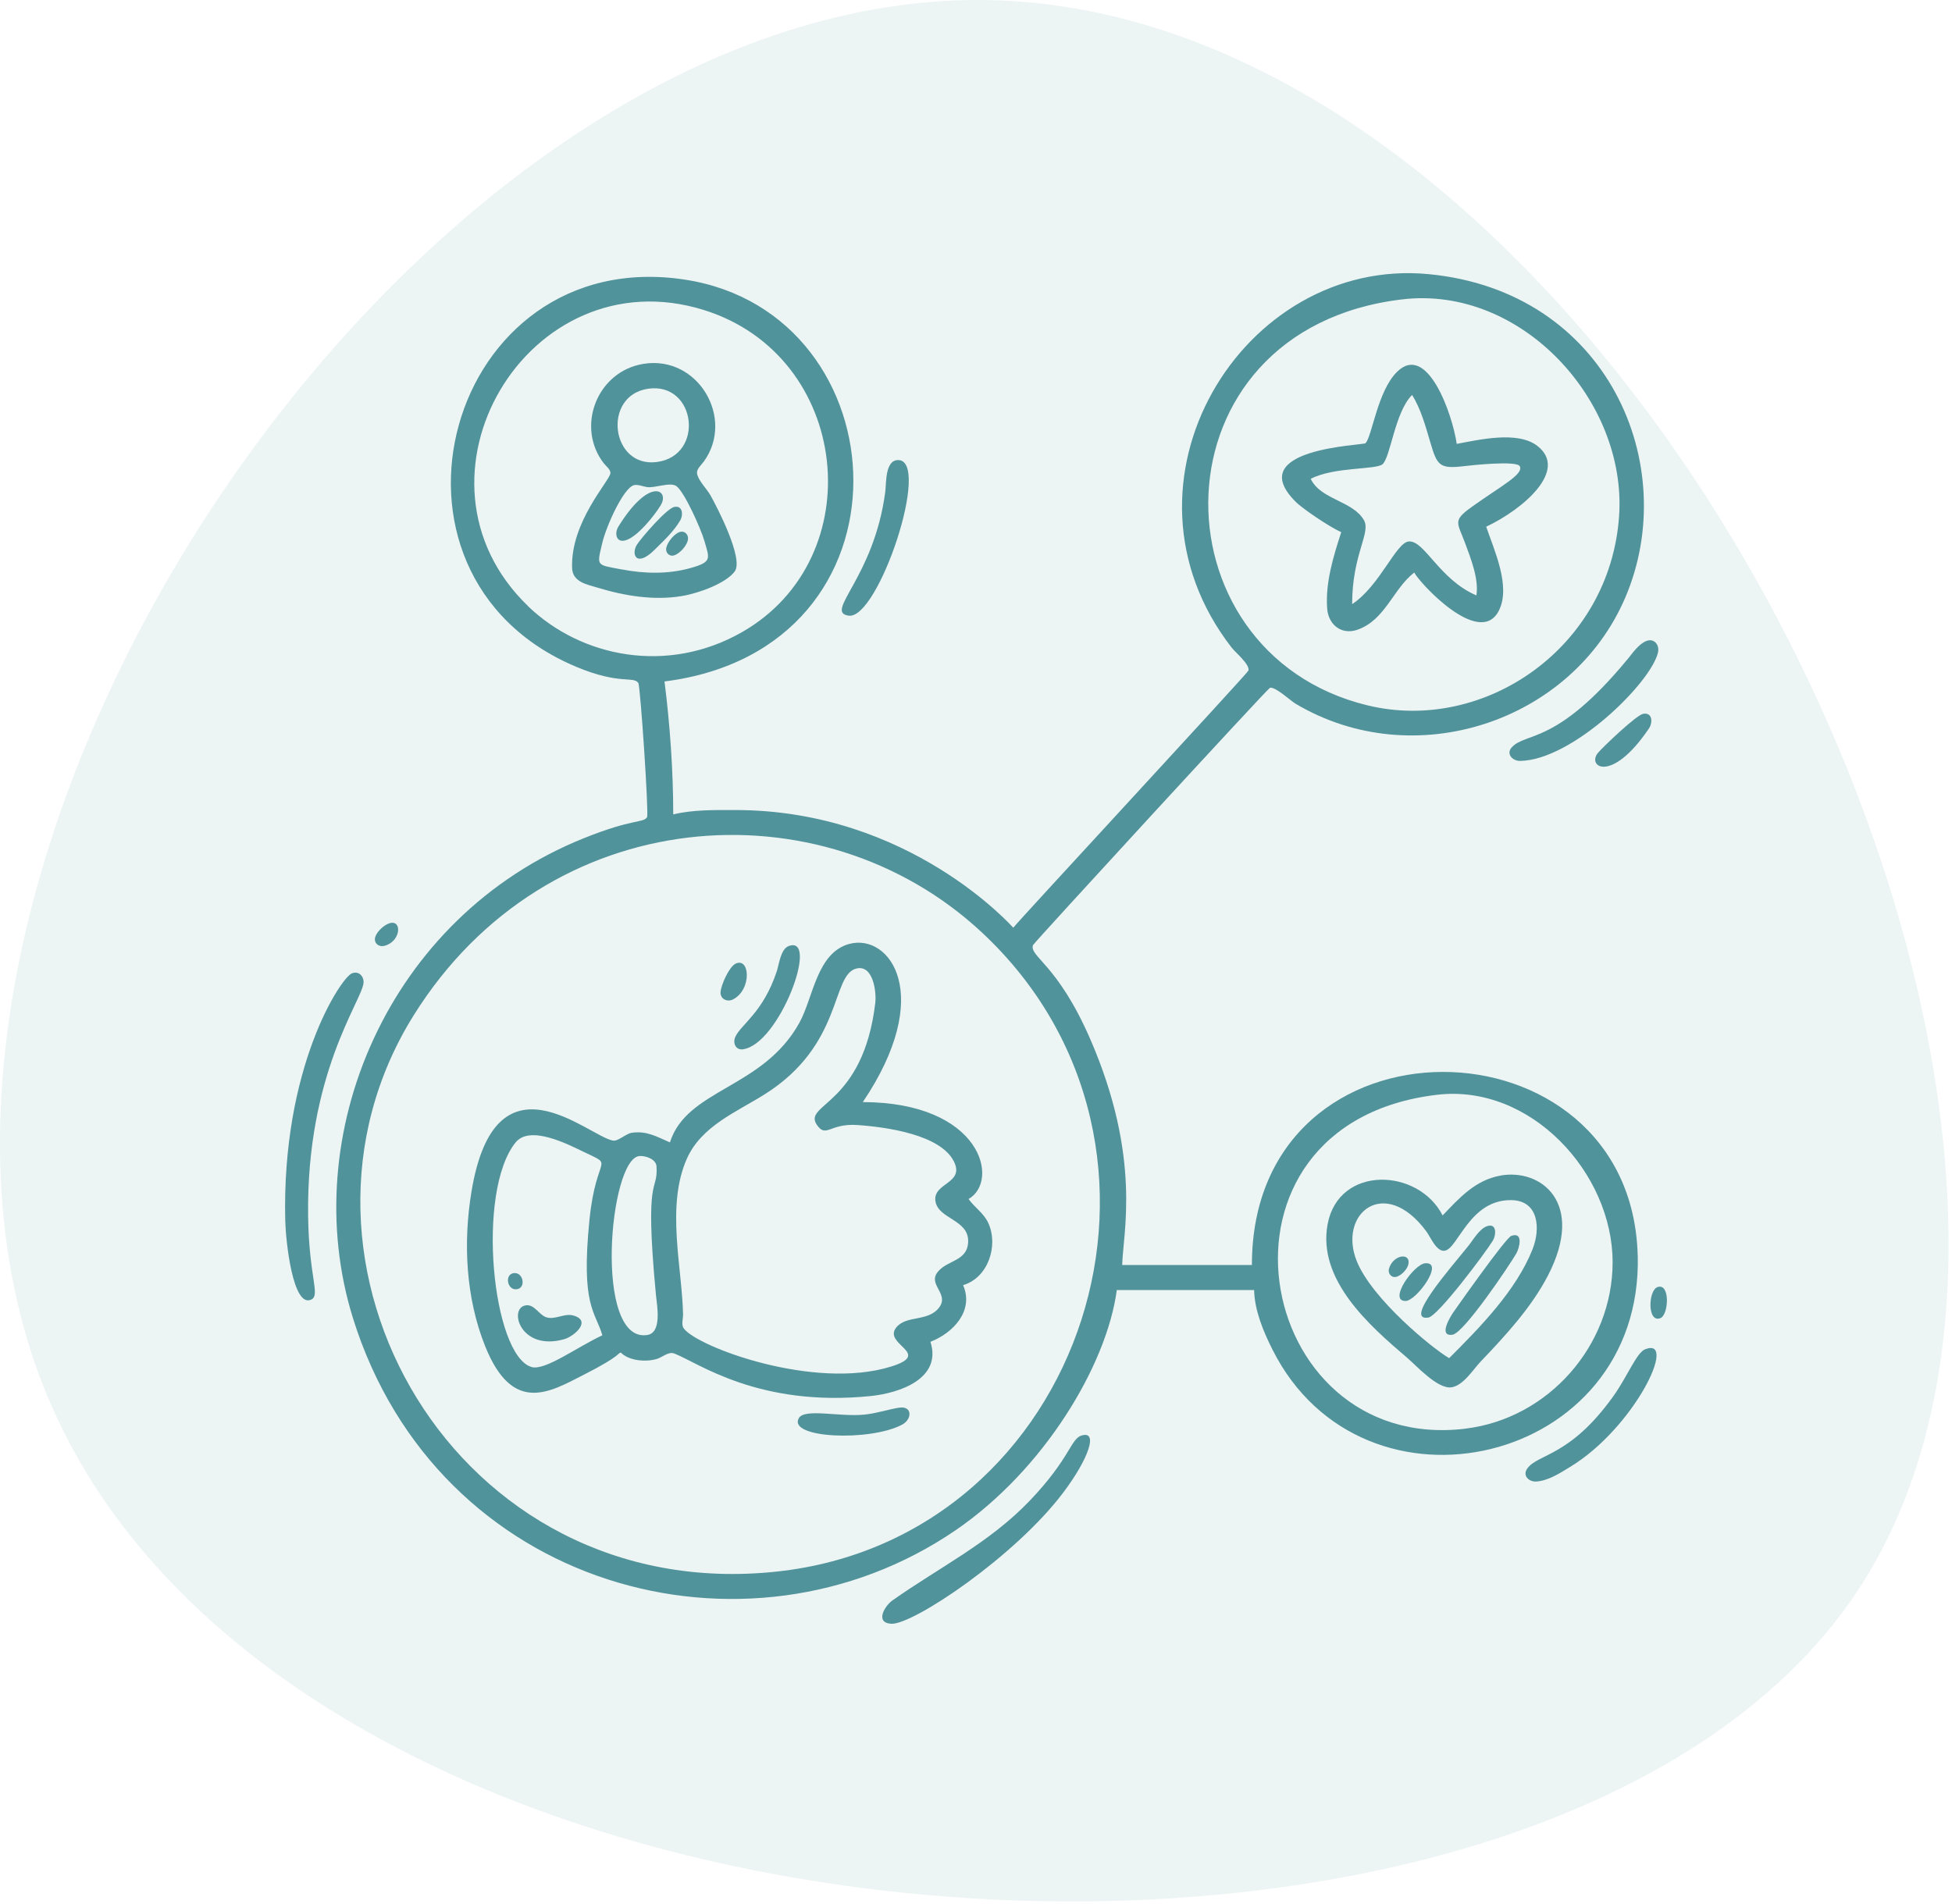
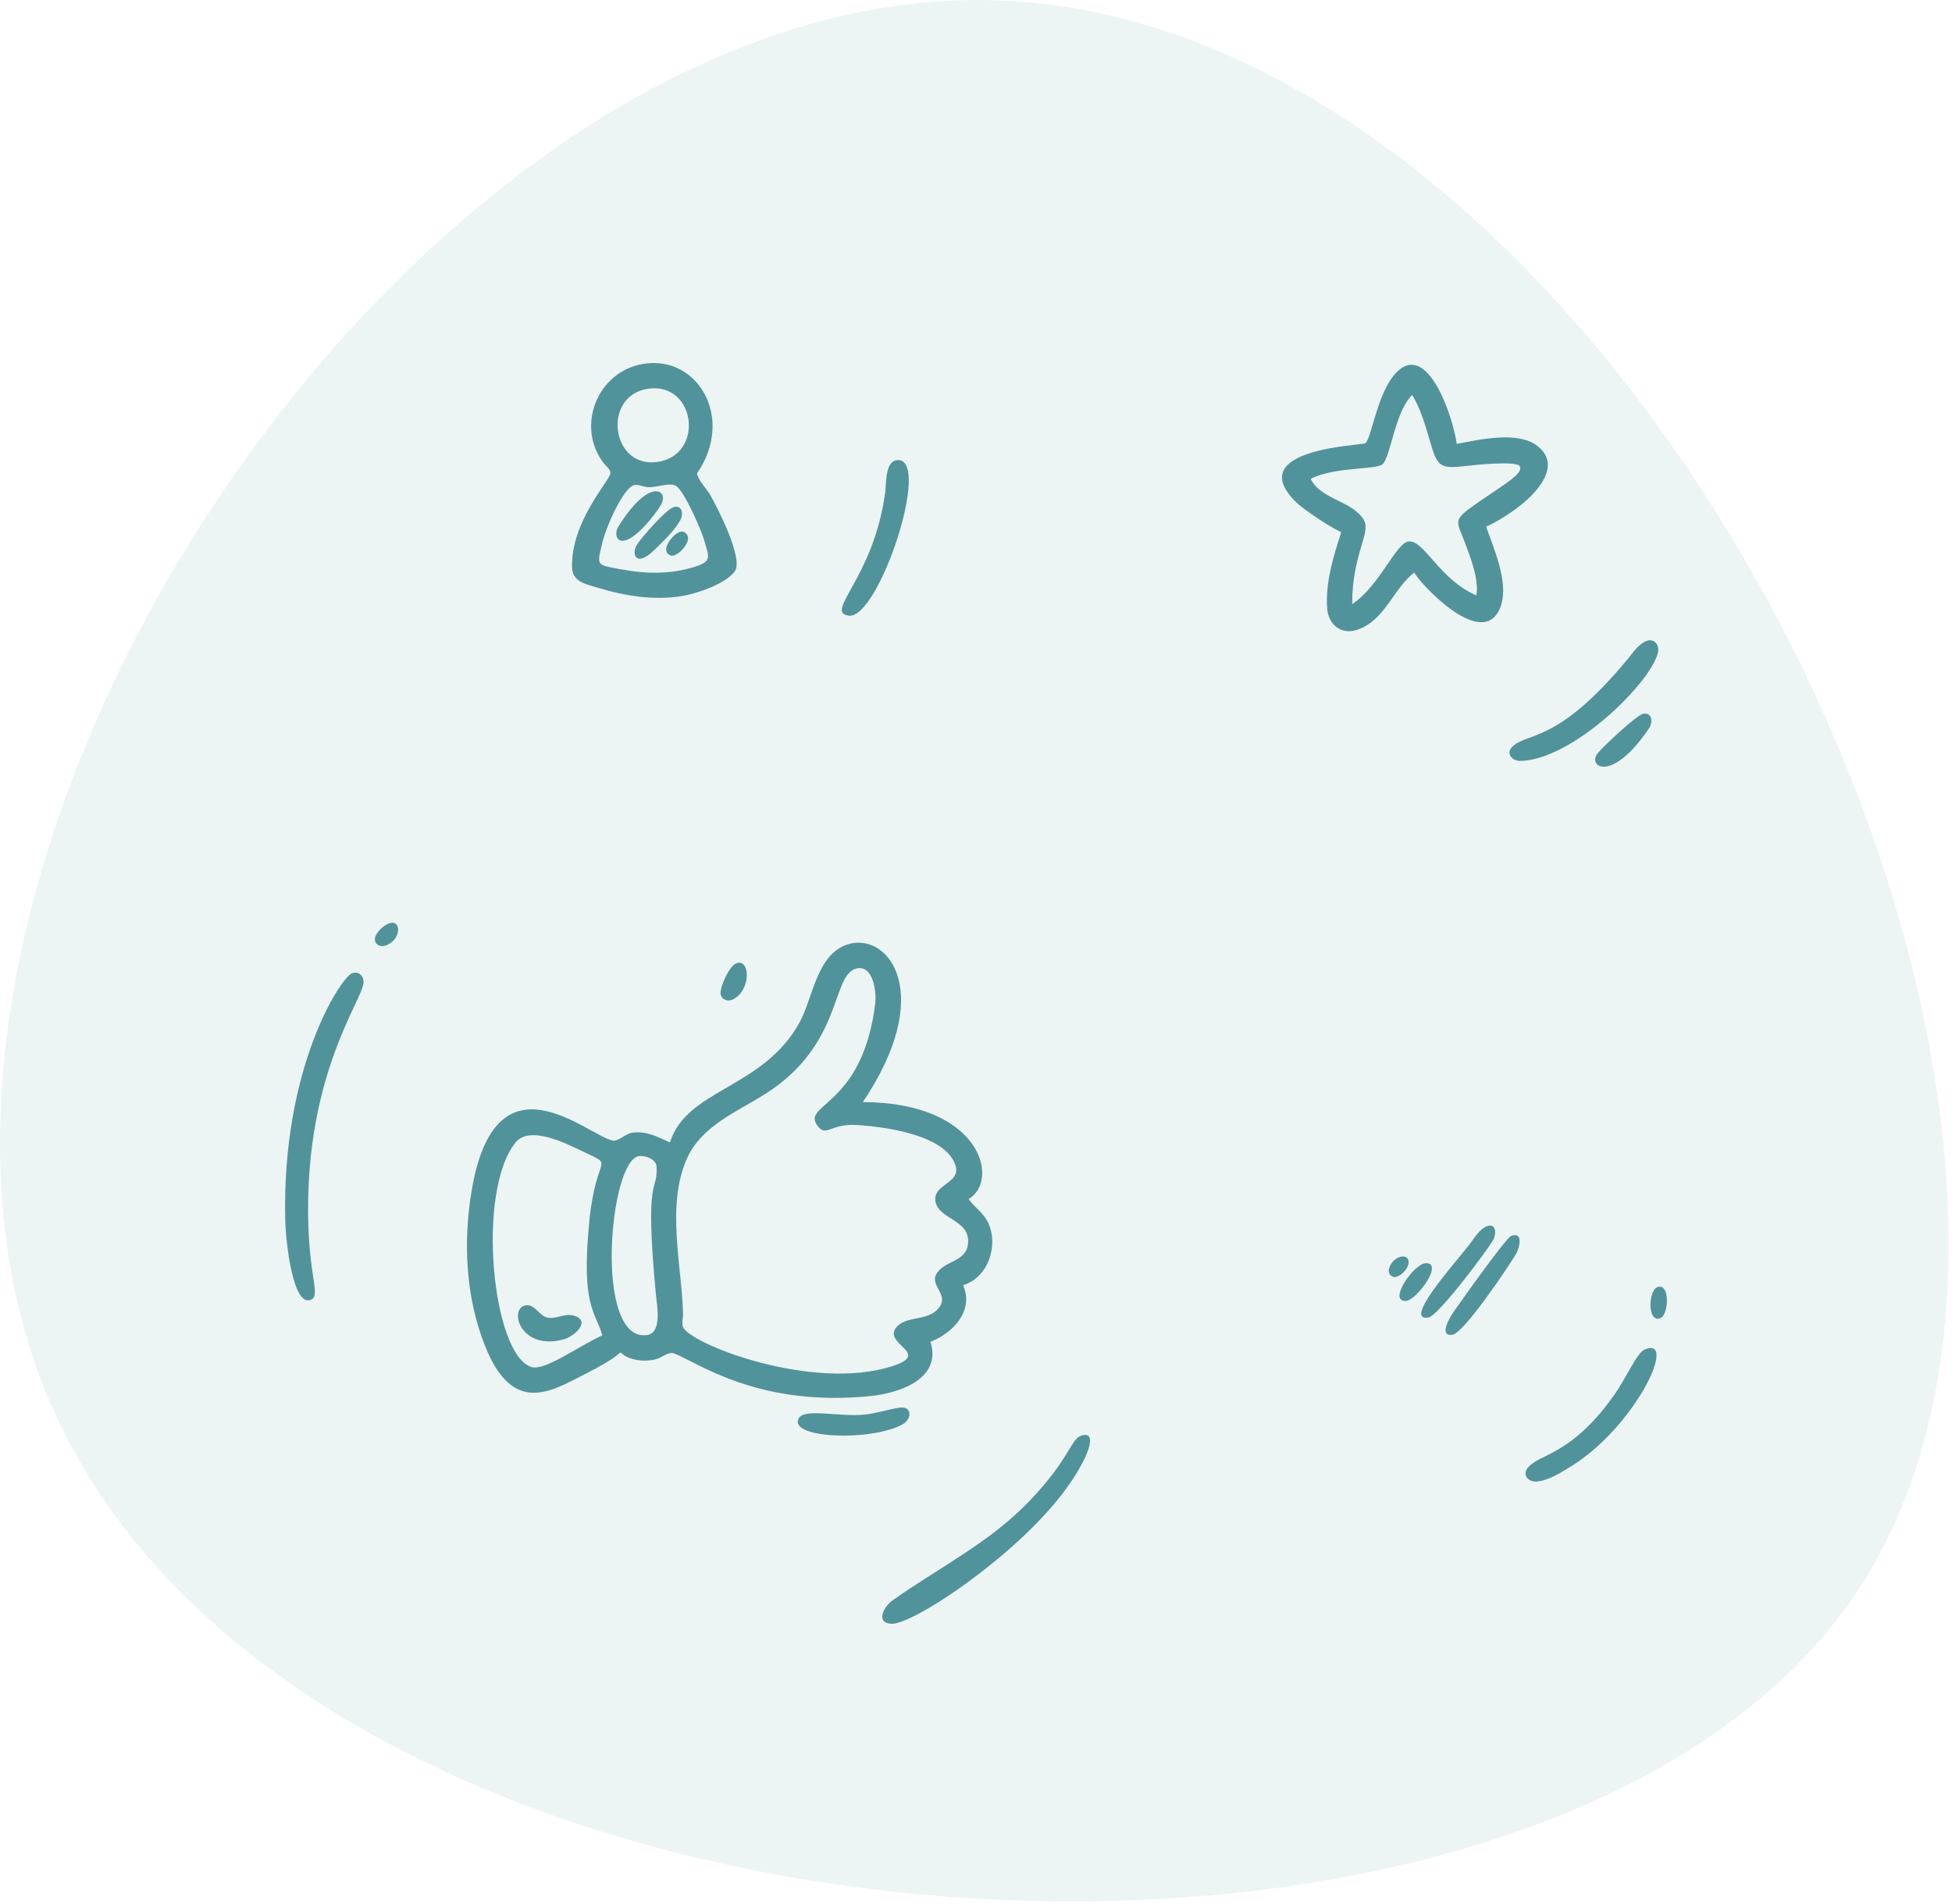
<svg xmlns="http://www.w3.org/2000/svg" width="493" height="481" viewBox="0 0 493 481" fill="none">
  <path d="M410.944 166.648C393.091 188.279 385.443 184.855 381.823 188.777C380.262 190.47 382.072 192.24 383.908 192.214C397.105 192.057 417.162 172.327 418.762 164.732C419.143 162.909 417.779 161.177 415.837 161.912C413.856 162.66 412.243 165.086 410.957 166.661L410.944 166.648Z" fill="#52939C" />
  <path d="M414.997 180.317C413.292 180.618 404.857 188.673 403.598 190.168C400.698 193.605 406.943 198.118 416.479 183.99C417.437 182.56 417.384 179.897 415.01 180.317H414.997Z" fill="#52939C" />
  <path d="M97.087 238.927C101.232 237.878 101.625 232.329 98.464 233.195C97.073 233.575 95.302 235.215 94.817 236.566C94.253 238.114 95.565 239.308 97.087 238.927Z" fill="#52939C" />
  <path d="M223.582 124.264C220.709 146.026 208.024 154.632 214.347 155.524C221.85 156.586 235.388 115.894 226.73 116.222C223.516 116.34 223.87 122.06 223.582 124.264Z" fill="#52939C" />
  <path d="M418.605 325.138C416.256 325.977 416.007 334.307 419.365 332.969C421.477 332.129 421.858 323.97 418.605 325.138Z" fill="#52939C" />
  <path d="M415.55 340.813C413.32 341.666 411.103 347.608 407.443 352.724C396.516 368.007 388.488 367.167 385.746 370.945C384.421 372.755 386.166 374.369 388.015 374.251C391.085 374.041 393.997 372.113 396.542 370.565C412.782 360.7 423.866 337.613 415.537 340.826L415.55 340.813Z" fill="#52939C" />
  <path d="M377.06 313.358C377.847 312.073 378.11 308.924 375.631 309.724C373.663 310.354 372.076 313.201 370.843 314.736C366.501 320.166 354.353 333.874 360.768 332.825C363.221 332.418 375.171 316.454 377.06 313.358Z" fill="#52939C" />
  <path d="M359.942 319.117C357.082 319.353 350.497 328.64 354.984 328.64C357.738 328.64 364.927 318.684 359.942 319.117Z" fill="#52939C" />
-   <path d="M378.937 296.974C372.588 298.115 368.574 302.614 364.35 307.035C358.224 295.019 338.114 294.258 335.307 309.239C332.684 323.262 345.788 334.806 355.273 342.886C357.778 345.011 363.038 350.914 366.554 350.455C369.545 350.062 372.064 345.93 373.992 343.909C380.223 337.39 386.808 330.241 390.98 322.16C400.464 303.795 389.169 295.124 378.937 296.961V296.974ZM387.07 315.562C382.925 326.004 373.821 335.265 366.003 343.083C361.858 340.696 346.549 328.22 342.666 318.579C337.826 306.563 349.737 296.777 360.297 311.141C361.294 312.505 362.815 316.296 364.901 315.942C368.246 315.391 371.158 303.021 381.692 303.165C388.723 303.257 389.077 310.511 387.07 315.549V315.562Z" fill="#52939C" />
  <path d="M381.705 312.19C380.209 312.715 367.078 331.46 367.039 331.526C366.318 332.562 363.156 337.678 366.842 337.167C369.741 336.76 381.154 319.733 382.951 316.664C383.712 315.365 384.866 311.088 381.705 312.19Z" fill="#52939C" />
-   <path d="M413.62 317.215C412.111 255.81 316.18 254.013 316.18 319.55H283.425C283.582 311.639 288.449 292.592 275.331 262.434C267.08 243.479 259.957 241.669 260.888 238.757C261.046 238.245 320.247 173.823 320.758 173.731C322.214 173.482 325.874 176.971 327.199 177.758C357.121 195.572 396.999 182.454 410.485 150.945C424.77 117.547 406.077 73.55 360.781 69.247C313.832 64.774 278.729 121.942 311.077 163.604C311.982 164.772 315.708 167.854 315.314 169.389C315.144 170.032 256.848 233.011 255.917 234.349C255.851 234.349 229.851 204.624 185.723 204.624C180.554 204.624 175.097 204.506 170.034 205.726C170.034 194.733 169.207 183.058 167.83 172.144C233.026 163.906 228.08 79.151 173.064 70.651C112.958 61.377 89.884 145.108 145.543 168.445C156.588 173.075 159.959 170.714 161.219 172.537C161.73 173.272 163.908 205.726 163.422 206.434C162.373 207.969 159.959 206.71 147.471 211.734C97.912 231.62 74.798 286.807 89.123 332.904C110.439 401.445 188.596 422.604 241.33 386.569C263.591 371.352 279.503 344.946 282.061 325.886H316.744C316.849 331.028 319.079 336.354 321.362 340.892C344.239 386.543 414.932 370.132 413.633 317.228L413.62 317.215ZM354.17 75.623C384.249 72.068 410.904 101.255 408.924 130.324C406.654 163.552 374.909 185.354 345.367 178.178C290.43 164.837 290.312 83.165 354.17 75.623ZM133.422 153.162C99.906 120.958 133.343 64.499 177.734 78.299C214.91 89.856 220.249 140.95 187.363 159.708C168.578 170.412 146.868 166.083 133.409 153.175L133.422 153.162ZM196.178 396.998C114.86 405.734 65.694 318.434 104.536 256.387C138.315 202.433 207.499 197.829 247.928 235.49C306.093 289.667 274.177 388.615 196.178 396.998ZM370.134 360.897C316.154 367.443 301.2 283.829 362.972 276.549C386.597 273.768 407.284 296.331 407.284 318.854C407.284 339.922 391.044 358.352 370.134 360.884V360.897Z" fill="#52939C" />
  <path d="M355.692 319.418C356.413 316.296 351.796 316.9 350.799 320.52C350.458 321.78 351.52 322.921 352.793 322.501C353.987 322.121 355.416 320.638 355.692 319.418Z" fill="#52939C" />
  <path d="M77.816 307.035C77.396 271.368 91.209 253.121 91.799 248.411C92.022 246.68 90.619 245.145 88.848 245.893C86.067 247.047 71.086 269.649 72.044 308.412C72.175 313.502 73.946 330.424 78.577 328.299C81.017 327.184 77.999 322.724 77.816 307.035Z" fill="#52939C" />
  <path d="M227.006 355.598C224.041 356.109 221.221 357.067 218.203 357.356C211.907 357.959 203.144 355.69 201.741 358.261C198.96 363.35 219.738 364.177 227.832 359.887C230.403 358.536 230.482 355.007 227.006 355.611V355.598Z" fill="#52939C" />
  <path d="M217.916 278.399C236.189 251.284 224.737 235.818 214.61 238.415C206.293 240.554 205.414 251.966 201.925 258.302C192.703 275.067 173.525 274.975 169.196 288.578C165.877 287.148 163.345 285.6 159.567 286.151C158.072 286.361 156.104 288.381 154.779 288.119C148.417 286.925 125.12 264.572 119.086 300.961C116.947 313.843 117.629 327.827 122.522 340.04C129.514 357.499 138.972 351.583 147.46 347.268C157.18 342.322 156.012 341.692 156.813 341.692C158.898 343.791 163.175 344.106 165.903 343.28C167.281 342.873 168.842 341.338 170.311 341.915C176.306 344.224 191.549 355.532 219.857 352.659C227.216 351.911 237.96 348.265 234.995 338.951C240.754 336.721 246.04 331.106 243.246 324.639C249.582 322.776 252.219 314.643 249.608 308.95C248.441 306.418 246.185 305.067 244.624 302.89C252.626 298.259 247.864 278.477 217.929 278.399H217.916ZM134.25 345.326C124.333 342.401 120.187 301.001 130.223 288.591C133.817 284.157 143.209 288.945 147.184 290.861C155.54 294.914 150.582 291.149 148.876 308.137C146.673 330.109 150.372 331.211 152.13 337.311C145.584 340.368 137.647 346.323 134.237 345.326H134.25ZM163.424 337.245C149.886 339.226 153.835 292.645 161.496 292.028C163.057 291.91 165.707 292.815 165.811 294.639C166.205 301.604 162.676 295.688 165.667 327.118C165.93 329.821 167.281 336.681 163.424 337.245ZM236.792 321.36C234.326 324.547 239.678 326.764 237.291 330.149C234.549 334.032 228.856 332.103 226.311 335.396C223.005 339.672 235.612 341.915 225.091 345.195C205.69 351.269 176.148 340.289 172.685 335.566C172.016 334.648 172.528 333.14 172.515 332.077C172.292 320.284 168.16 304.648 173.472 292.71C177.158 284.42 186 280.93 193.175 276.405C213.049 263.877 209.848 246.234 216.302 244.659C220.565 243.623 221.379 250.654 221.064 253.344C217.968 279.343 202.646 278.845 206.319 284.157C208.681 287.581 209.494 283.698 216.578 284.197C224.029 284.708 237.383 286.637 240.846 293.261C243.876 299.033 235.52 298.718 236.255 303.441C236.976 307.979 244.65 308.032 244.519 313.62C244.401 318.684 239.232 318.224 236.819 321.333L236.792 321.36Z" fill="#52939C" />
  <path d="M185.159 252.451C189.987 249.919 189.37 241.603 185.723 243.465C184.123 244.292 182.09 248.844 181.985 250.615C181.867 252.386 183.716 253.212 185.159 252.451Z" fill="#52939C" />
-   <path d="M187.639 265.058C196.835 263.851 207.093 236.094 199.209 238.98C197.15 239.727 196.782 243.558 196.179 245.381C192.716 255.784 187.272 258.643 185.724 261.896C185.016 263.405 185.75 265.32 187.652 265.071L187.639 265.058Z" fill="#52939C" />
  <path d="M144.705 332.287C142.448 331.696 140.048 333.546 137.831 332.706C136.021 332.011 134.853 329.256 132.597 329.781C128.399 330.765 131.56 341.39 142.501 338.295C144.98 337.599 149.637 333.585 144.705 332.287Z" fill="#52939C" />
  <path d="M273.245 362.589C270.359 363.416 270.399 368.296 260.023 379.144C249.83 389.796 237.171 395.948 225.352 404.317C223.489 405.629 220.879 409.906 225.076 410.181C230.468 410.535 256.402 393.206 268.602 376.953C274.977 368.453 277.391 361.409 273.245 362.602V362.589Z" fill="#52939C" />
  <path d="M166.9 127.569C169.17 123.83 164.054 120.262 156.144 133.079C155.199 134.613 155.54 137.145 157.915 136.515C160.945 135.702 165.326 130.206 166.9 127.582V127.569Z" fill="#52939C" />
  <path d="M327.2 126.73C328.893 128.422 335.373 132.869 338.744 134.443C336.75 140.582 334.717 147.167 335.189 153.713C335.491 157.832 338.836 160.495 342.876 159.065C349.881 156.586 351.836 148.768 357.188 144.622C358.29 146.984 373.69 163.853 378.557 154.251C381.653 148.151 377.35 138.929 375.356 133.053C384.749 128.606 396.201 118.754 388.264 112.628C383.293 108.784 373.572 111.08 367.918 112.129C366.777 104.403 360.389 86.379 352.793 93.974C347.874 98.88 346.51 110.359 344.87 111.959C344.293 112.523 313.768 113.231 327.187 126.703L327.2 126.73ZM349.173 117.272C351.193 115.527 352.295 104.075 356.637 99.772C358.841 103.249 360.048 107.682 361.202 111.605C362.973 117.639 363.511 118.505 369.847 117.744C371.526 117.547 383.07 116.275 383.843 117.783C384.88 119.817 379.082 122.768 371.775 128.002C366.764 131.583 368.076 131.898 370.03 137.198C371.434 140.989 373.559 146.328 372.877 150.408C363.445 146.341 359.785 136.476 355.811 136.778C352.584 137.014 348.53 147.967 341.499 152.611C341.499 140.044 346.287 134.614 344.49 131.426C341.709 126.507 333.497 126.218 331.044 120.958C336.842 117.901 347.507 118.702 349.173 117.272Z" fill="#52939C" />
-   <path d="M172.225 150.565C176.698 149.817 183.402 147.285 185.566 144.347C187.888 141.186 181.158 128.186 179.414 125.09C178.535 123.516 176.292 121.338 176.043 119.58C175.885 118.478 177.21 117.363 177.787 116.55C185.619 105.662 176.318 89.737 162.584 91.902C150.725 93.764 145.347 107.919 152.548 117.101C153.073 117.757 154.267 118.636 154.162 119.58C153.926 121.522 144.035 131.937 144.494 143.534C144.638 147.075 148.311 147.653 151.027 148.479C157.769 150.539 165.207 151.745 172.225 150.565ZM163.699 98.198C175.82 96.454 178.063 115.107 165.902 116.707C154.241 118.242 152.037 99.877 163.699 98.198ZM157.087 143.862C150.555 142.602 150.686 143.166 152.102 137.198C153.152 132.764 157.494 123.214 160.117 122.558C161.088 122.309 162.439 122.912 163.423 123.043C165.404 123.332 169.234 121.705 170.808 122.781C172.816 124.172 177 133.498 177.905 136.647C179.191 141.12 179.899 141.946 174.442 143.481C168.815 145.068 162.82 144.95 157.1 143.848L157.087 143.862Z" fill="#52939C" />
+   <path d="M172.225 150.565C176.698 149.817 183.402 147.285 185.566 144.347C187.888 141.186 181.158 128.186 179.414 125.09C178.535 123.516 176.292 121.338 176.043 119.58C185.619 105.662 176.318 89.737 162.584 91.902C150.725 93.764 145.347 107.919 152.548 117.101C153.073 117.757 154.267 118.636 154.162 119.58C153.926 121.522 144.035 131.937 144.494 143.534C144.638 147.075 148.311 147.653 151.027 148.479C157.769 150.539 165.207 151.745 172.225 150.565ZM163.699 98.198C175.82 96.454 178.063 115.107 165.902 116.707C154.241 118.242 152.037 99.877 163.699 98.198ZM157.087 143.862C150.555 142.602 150.686 143.166 152.102 137.198C153.152 132.764 157.494 123.214 160.117 122.558C161.088 122.309 162.439 122.912 163.423 123.043C165.404 123.332 169.234 121.705 170.808 122.781C172.816 124.172 177 133.498 177.905 136.647C179.191 141.12 179.899 141.946 174.442 143.481C168.815 145.068 162.82 144.95 157.1 143.848L157.087 143.862Z" fill="#52939C" />
  <path d="M171.674 134.39C170.257 134.849 168.644 136.883 168.289 138.299C167.974 139.546 169.011 140.7 170.296 140.28C171.713 139.821 173.471 137.84 173.746 136.371C173.983 135.125 172.959 133.97 171.674 134.39Z" fill="#52939C" />
  <path d="M170.297 128.055C168.382 128.449 162.177 135.624 160.931 137.487C159.317 139.874 160.603 143.573 165.338 138.864C167.634 136.582 170.166 134.273 171.818 131.426C172.579 130.115 172.461 127.622 170.297 128.055Z" fill="#52939C" />
-   <path d="M129.841 321.596C127.401 321.806 128.031 325.859 130.392 325.689C132.937 325.505 132.228 321.386 129.841 321.596Z" fill="#52939C" />
  <path d="M248.843 0.012C410.473 2.184 548.421 282.635 469.025 402.053C389.628 521.501 77.531 503.015 12.916 354.889C-45.214 221.659 103.383 -1.918 248.843 0.012Z" fill="#498C95" fill-opacity="0.1" />
</svg>